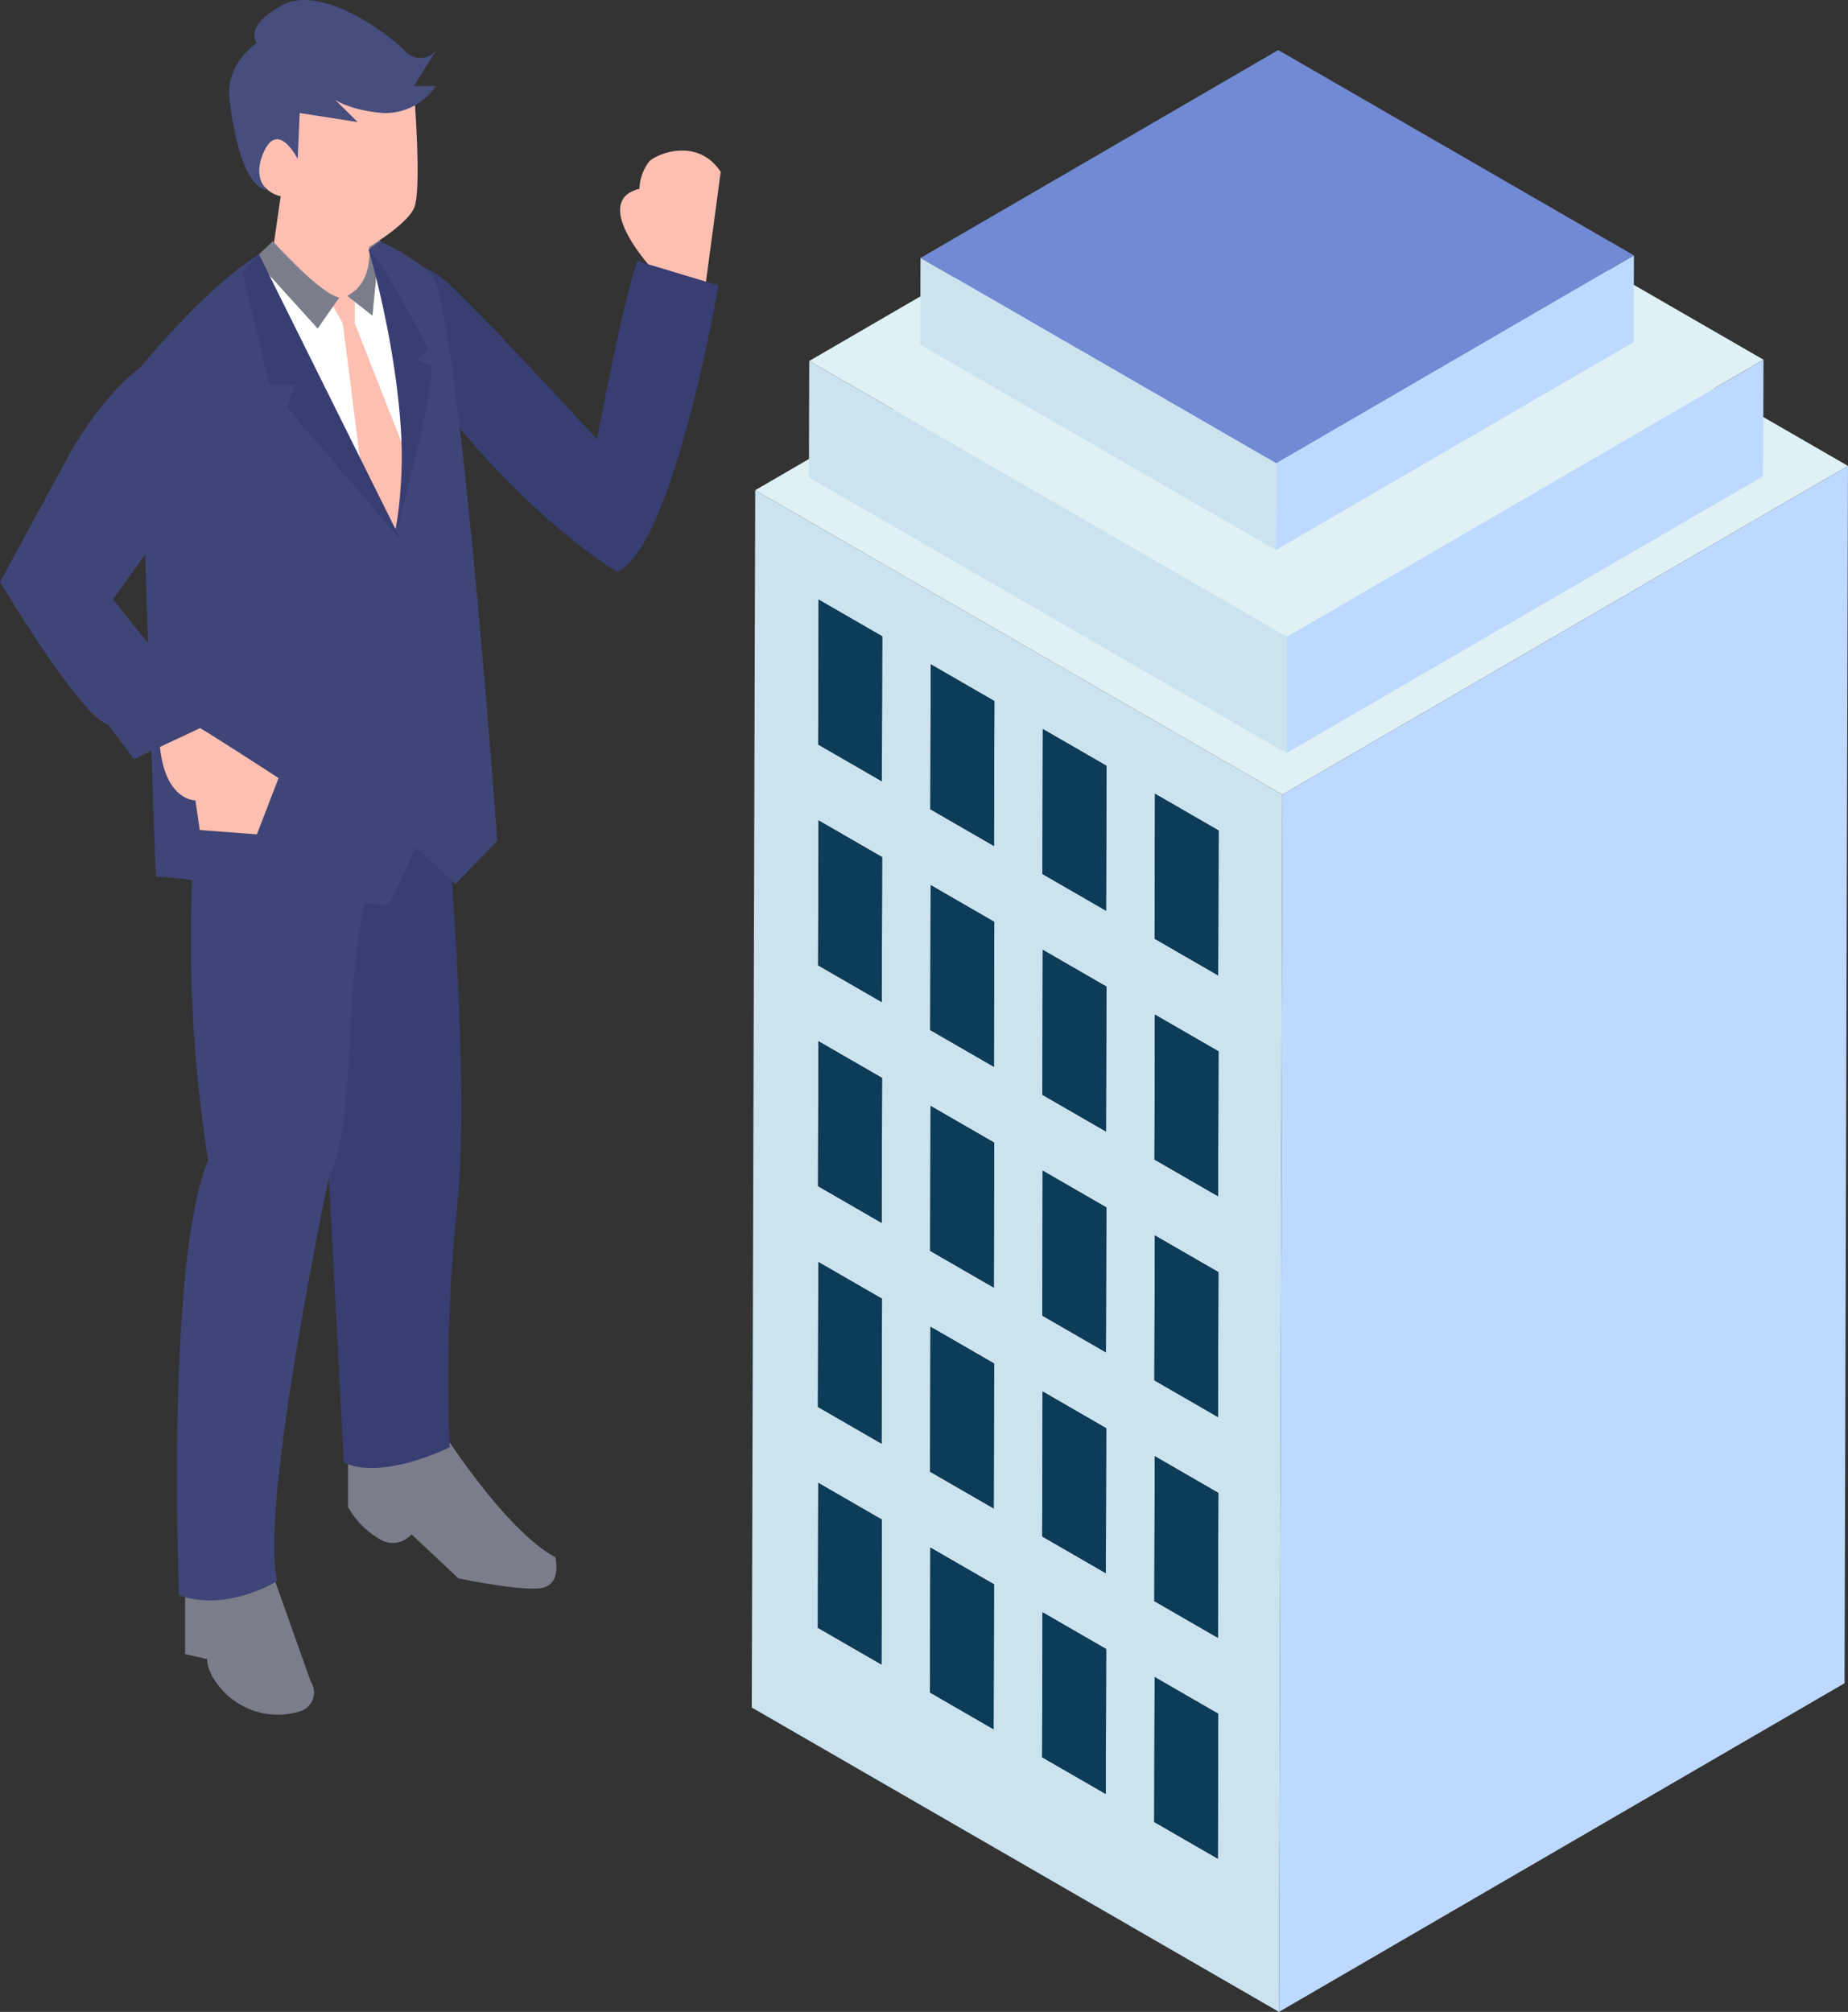
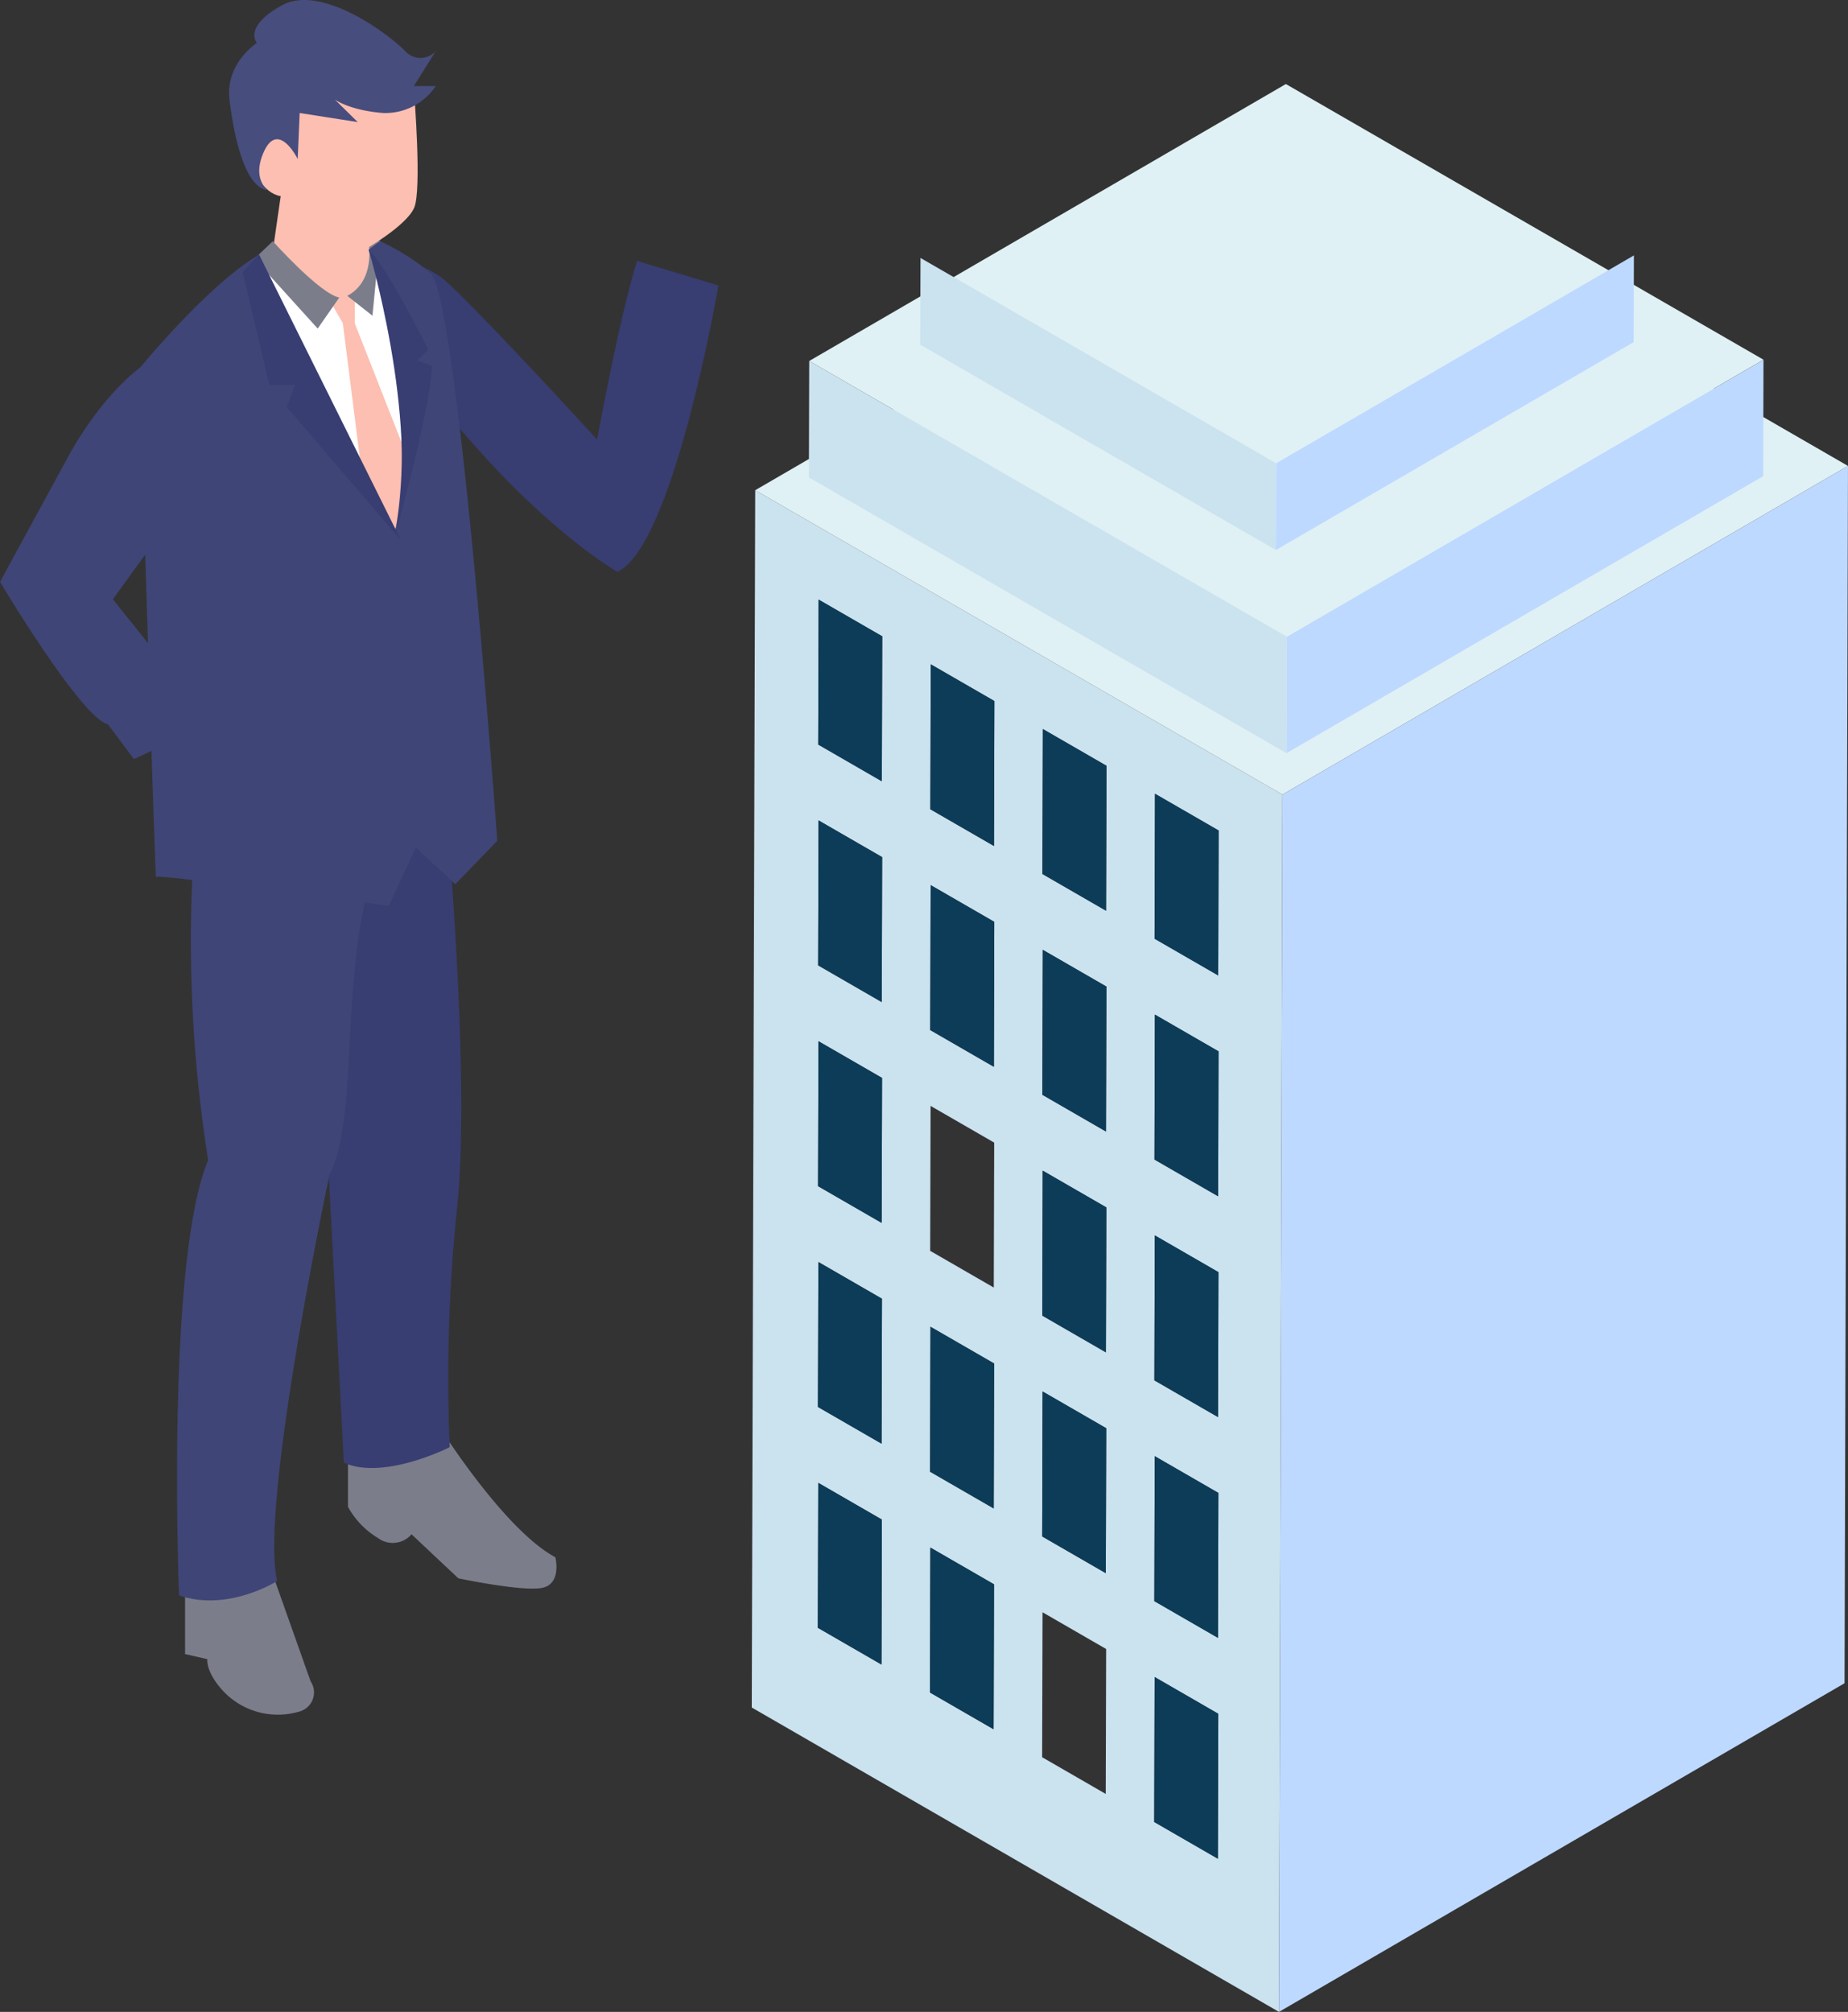
<svg xmlns="http://www.w3.org/2000/svg" width="194.167" height="211.397" viewBox="0 0 194.167 211.397">
  <rect x="0" y="0" width="194.167" height="211.397" fill="#333333" stroke="none" />
  <g id="グループ_934" data-name="グループ 934" transform="translate(-24269.061 -2236.945)">
    <path id="パス_596" data-name="パス 596" d="M706.172,875.15s6.854,10.966,12.3,13.883c0,0,.7,2.817-1.406,3.22s-8.786-1.006-8.786-1.006l-4.921-4.628a2.6,2.6,0,0,1-3.514.4,8.758,8.758,0,0,1-3.163-3.284v-7.783Z" transform="translate(23608.941 1511.54)" fill="#7b7d8b" />
    <path id="パス_597" data-name="パス 597" d="M660.864,910.654l4.679,13.2a2.086,2.086,0,0,1-1.276,3.21,7.874,7.874,0,0,1-7.87-2.14c-1.914-2.051-1.7-3.389-1.7-3.389L652.357,921v-9.453Z" transform="translate(23636.15 1489.746)" fill="#7b7d8b" />
-     <path id="パス_598" data-name="パス 598" d="M774,540.663s-6.45-7.008-1.245-8.3a5.008,5.008,0,0,1,1.06-2.911c.959-.86,5.108-2.454,7.481,1.131l-1.607,11.99Z" transform="translate(23563.488 1724.42)" fill="#fcbfb1" />
    <path id="パス_599" data-name="パス 599" d="M701.394,560.106s4.2-3.636,8.787.68,15.563,16.348,15.563,16.348,2.308-12.694,4.2-18.771l8.557,2.58s-4.692,27.352-10.617,30.1c0,0-6.831-3.877-15.462-13.793S701.414,568.688,701.394,560.106Z" transform="translate(23606.049 1705.995)" fill="#383d72" />
    <path id="パス_600" data-name="パス 600" d="M686.064,698.318s8,.95,13.976-3.6c0,0,3.121,31.418,1.628,46.479a172.742,172.742,0,0,0-.814,25.51s-6.92,3.528-11.126,1.629Z" transform="translate(23615.459 1622.296)" fill="#383d72" />
    <path id="パス_601" data-name="パス 601" d="M678,694.717s-3.107,13.234-8.014,14.363c-2.425,10.425-.96,23.6-3.8,28.979,0,0-7.4,34.845-5.5,42.715,0,0-5.187,3.289-10.312,1.51,0,0-1.422-35.034,3.056-45.735a147.5,147.5,0,0,1-1.086-37.732Z" transform="translate(23637.5 1622.296)" fill="#3f4576" />
    <path id="パス_602" data-name="パス 602" d="M652.985,685.211s13.582,6.011,27.786-4v2.894s-14.1,9.283-27.786,4.019Z" transform="translate(23635.762 1630.586)" fill="#040000" />
    <path id="パス_603" data-name="パス 603" d="M658.2,555.043a84.058,84.058,0,0,0-7.762,7.372l.817,44.079s14.3,10.065,27.285-2.01l1.352-28.765s-5.668-19.3-8.233-22.722Z" transform="translate(23637.328 1709.289)" fill="#fff" />
    <path id="パス_604" data-name="パス 604" d="M677.73,529.655c-.107.267-1.5,10.045-1.5,10.045s.107,4.488,7.48,5.77c0,0,1.389-.643,2.885-3.928l-.962-11.032Z" transform="translate(23621.492 1723.617)" fill="#fcbfb1" />
    <path id="パス_605" data-name="パス 605" d="M694.278,570.453v-3.081l-2.671.605,1.416,2.469,2.045,16.162,3.806,9.063,1.437-9.864Z" transform="translate(23612.057 1700.464)" fill="#fcbfb1" />
    <path id="パス_606" data-name="パス 606" d="M673.162,553s4.955,5.544,6.985,5.919l-2.271,3.26-6.647-7.341Z" transform="translate(23624.564 1709.289)" fill="#7b7d8b" />
    <path id="パス_607" data-name="パス 607" d="M698.736,553.2s.757,3.947-2.245,5.543l2.644,2.087.76-7.828Z" transform="translate(23609.059 1709.289)" fill="#7b7d8b" />
    <path id="パス_608" data-name="パス 608" d="M670.525,556.358A23.307,23.307,0,0,0,665.19,553l-1.192.881c5.557,16.385,2.829,29.36,2.829,29.36-2.707-3.776-14.346-28.83-14.346-28.83-5.424,3.2-12.582,11.977-12.582,11.977s1.681,53.77,1.752,53.413,24.464,3.048,24.464,3.048l2.85-6.126,4.132,3.847,4.417-4.559S673.444,559.319,670.525,556.358Z" transform="translate(23643.795 1709.289)" fill="#3f4576" />
    <path id="パス_609" data-name="パス 609" d="M669.764,556.649l14.9,29.991-11.968-13.963.855-2.346h-2.707l-2.785-11.83Z" transform="translate(23626.514 1707.047)" fill="#383d72" />
    <path id="パス_610" data-name="パス 610" d="M702.3,555.278s5.282,17.6,2.89,29.535c0,0,3.366-11.63,3.784-17.3l-1.523-.576,1.112-1.142S704.216,557.065,702.3,555.278Z" transform="translate(23605.49 1707.888)" fill="#383d72" />
    <g id="グループ_723" data-name="グループ 723" transform="translate(24293.123 2236.945)">
      <path id="パス_611" data-name="パス 611" d="M687.086,505.234s.812,10.114,0,12-5.106,4.34-5.106,4.34l-8.307-5.538s-2.225.458-3.63-3.243,2.107-5.26,3.767-3.473C673.81,509.319,677.512,492.469,687.086,505.234Z" transform="translate(-667.63 -495.405)" fill="#fcbfb1" />
      <path id="パス_612" data-name="パス 612" d="M668.381,507.364s-1.633-1.133-.484-3.87c1.534-3.652,3.63.587,3.63.587l.207-4.831,6.1.955-2.405-2.371s1.5,1.133,5.074,1.416a6.38,6.38,0,0,0,5.535-2.831h-2.307l2.307-3.681a2.163,2.163,0,0,1-3.229,0c-1.614-1.7-8.764-7.079-12.915-4.814s-2.656,3.964-2.656,3.964-3.34,2.142-2.879,5.955S665.946,507.078,668.381,507.364Z" transform="translate(-664.31 -487.377)" fill="#474d7d" />
    </g>
-     <path id="パス_613" data-name="パス 613" d="M649.343,684.97c.5.169,8.618,5.452,8.618,5.452l-2.281,5.911-6-.449-.459-3.117s-3.183.085-3.739-5.728Z" transform="translate(23640.371 1628.279)" fill="#fcbfb1" />
    <path id="パス_614" data-name="パス 614" d="M622.464,619.579l-8.6-10.758,11.88-16.433s1.865-8.14-3.275-9.583-11.1,6.964-13.205,10.837L602,606.994s8.519,14.307,11.348,14.977l2.721,3.647,8.234-3.86Z" transform="translate(23667.061 1691.092)" fill="#3f4576" />
    <path id="パス_429" data-name="パス 429" d="M281.748,620.758l55.393,31.981-.363,127.909-55.393-31.981Zm18.415,87.9-.043,15.23,6.684,3.859.043-15.229-6.684-3.859m30.194,55.894.043-15.23-6.684-3.859-.043,15.229,6.684,3.859m-18.4-72.295-.043,15.229,6.684,3.859.043-15.23-6.684-3.859M295.013,744.15l.043-15.229-6.684-3.859-.043,15.229,6.684,3.859m28.729-68.29-.043,15.229,6.684,3.859.043-15.229-6.684-3.859m-11.8,39.6-.043,15.23,6.684,3.859.043-15.23-6.684-3.859m11.79-16.4-.043,15.229,6.684,3.859.043-15.229-6.684-3.859m-16.94,51.889.043-15.229-6.684-3.859-.043,15.229,6.684,3.859m-18.4-72.294-.043,15.229,6.684,3.859.043-15.229-6.684-3.859m23.58-32.8-.043,15.23,6.684,3.858.043-15.229-6.684-3.859m-23.562-13.6-.043,15.229,6.684,3.859.043-15.23-6.684-3.859m11.772,30-.043,15.229,6.684,3.859.043-15.229-6.683-3.859m-11.781-6.8-.043,15.229,6.683,3.859.043-15.229-6.683-3.859m11.79-16.4-.043,15.229,6.683,3.858.043-15.229-6.683-3.858m-11.808,62.8-.043,15.23,6.683,3.858.043-15.23-6.683-3.859m35.343,20.405-.043,15.229,6.683,3.859.043-15.23-6.683-3.858m-23.553-36.805-.043,15.229,6.683,3.858.043-15.229-6.683-3.858m23.58-32.8-.043,15.23,6.683,3.858.043-15.229-6.683-3.859m-5.177,105.094.043-15.229-6.683-3.858-.043,15.229,6.683,3.858m-6.613-88.694-.043,15.229,6.683,3.858.043-15.229-6.683-3.858" transform="translate(24066.662 1667.694)" fill="#cbe2ef" />
    <g id="グループ_716" data-name="グループ 716" transform="translate(24354.992 2299.948)">
      <path id="パス_430" data-name="パス 430" d="M336.6,912.332l-.043,15.229-6.684-3.859.043-15.229Z" transform="translate(-318.094 -808.864)" fill="#0c3c58" />
      <path id="パス_431" data-name="パス 431" d="M306.141,774.551,306.1,789.78l-6.684-3.859.043-15.229Z" transform="translate(-299.396 -724.288)" fill="#0c3c58" />
      <path id="パス_432" data-name="パス 432" d="M397.641,887.475,397.6,902.7l-6.683-3.858.043-15.229Z" transform="translate(-355.562 -793.606)" fill="#0c3c58" />
      <path id="パス_433" data-name="パス 433" d="M306.165,714.467l-.043,15.229-6.683-3.858.043-15.229Z" transform="translate(-299.411 -687.407)" fill="#0c3c58" />
      <path id="パス_434" data-name="パス 434" d="M397.664,827.391l-.043,15.229-6.684-3.859.043-15.229Z" transform="translate(-355.576 -756.724)" fill="#0c3c58" />
      <path id="パス_435" data-name="パス 435" d="M306.188,654.386l-.043,15.229-6.684-3.859.043-15.229Z" transform="translate(-299.425 -650.527)" fill="#0c3c58" />
      <path id="パス_436" data-name="パス 436" d="M367.179,749.694l-.043,15.229-6.683-3.858.043-15.229Z" transform="translate(-336.864 -709.031)" fill="#0c3c58" />
      <path id="パス_437" data-name="パス 437" d="M367.2,689.613l-.043,15.229-6.684-3.859.043-15.229Z" transform="translate(-336.878 -672.151)" fill="#0c3c58" />
      <path id="パス_438" data-name="パス 438" d="M397.71,707.226l-.043,15.229-6.683-3.858.043-15.229Z" transform="translate(-355.605 -682.963)" fill="#0c3c58" />
      <path id="パス_439" data-name="パス 439" d="M306.094,894.718l-.043,15.229-6.684-3.859.043-15.229Z" transform="translate(-299.367 -798.052)" fill="#0c3c58" />
      <path id="パス_440" data-name="パス 440" d="M306.118,834.634l-.043,15.229-6.683-3.858.043-15.229Z" transform="translate(-299.382 -761.171)" fill="#0c3c58" />
-       <path id="パス_441" data-name="パス 441" d="M367.11,929.946l-.043,15.229-6.683-3.858.043-15.229Z" transform="translate(-336.821 -819.676)" fill="#0c3c58" />
      <path id="パス_442" data-name="パス 442" d="M336.625,852.247l-.043,15.229-6.684-3.859.043-15.229Z" transform="translate(-318.108 -771.982)" fill="#0c3c58" />
      <path id="パス_443" data-name="パス 443" d="M397.617,947.559l-.043,15.229-6.684-3.859.043-15.229Z" transform="translate(-355.547 -830.487)" fill="#0c3c58" />
      <path id="パス_444" data-name="パス 444" d="M367.133,869.862l-.043,15.229-6.684-3.859L360.449,866Z" transform="translate(-336.835 -782.794)" fill="#0c3c58" />
-       <path id="パス_445" data-name="パス 445" d="M336.649,792.164l-.043,15.229-6.683-3.858.043-15.229Z" transform="translate(-318.123 -735.101)" fill="#0c3c58" />
      <path id="パス_446" data-name="パス 446" d="M367.155,809.777l-.043,15.229-6.684-3.859.043-15.229Z" transform="translate(-336.849 -745.912)" fill="#0c3c58" />
      <path id="パス_447" data-name="パス 447" d="M336.672,732.08l-.043,15.229-6.684-3.859.043-15.229Z" transform="translate(-318.137 -698.219)" fill="#0c3c58" />
      <path id="パス_448" data-name="パス 448" d="M336.7,672l-.043,15.229-6.683-3.858.043-15.229Z" transform="translate(-318.152 -661.34)" fill="#0c3c58" />
      <path id="パス_449" data-name="パス 449" d="M397.686,767.307l-.043,15.229-6.684-3.859L391,763.448Z" transform="translate(-355.59 -719.842)" fill="#0c3c58" />
    </g>
    <path id="パス_450" data-name="パス 450" d="M282.325,565.867l59.422-34.532,55.392,31.981-59.422,34.532Z" transform="translate(24066.086 1722.586)" fill="#dff1f4" />
    <path id="パス_451" data-name="パス 451" d="M425.19,648.683l59.422-34.532-.363,127.909-59.422,34.532Z" transform="translate(23978.615 1671.75)" fill="#bed9ff" />
    <path id="パス_452" data-name="パス 452" d="M426.91,614.36l50.081-29.1-.035,12.235-50.081,29.1Z" transform="translate(23977.357 1689.486)" fill="#bed9ff" />
    <path id="パス_453" data-name="パス 453" d="M297.016,539.335l50.081-29.1L397.279,539.2l-50.081,29.1Z" transform="translate(24057.068 1735.54)" fill="#dff1f4" />
    <path id="パス_454" data-name="パス 454" d="M347.143,614.569l-.035,12.235-50.182-28.972.035-12.235Z" transform="translate(24057.123 1689.277)" fill="#cbe2ef" />
    <g id="グループ_717" data-name="グループ 717" transform="translate(24365.75 2242.206)">
      <path id="パス_455" data-name="パス 455" d="M424.019,578.715l37.589-21.844-.026,9.112-37.589,21.844Z" transform="translate(-386.624 -535.296)" fill="#bed9ff" />
-       <path id="パス_456" data-name="パス 456" d="M327.289,522.844,364.878,501l37.37,21.575-37.589,21.844Z" transform="translate(-327.263 -501)" fill="#718ad3" />
      <path id="パス_457" data-name="パス 457" d="M364.618,579.142l-.026,9.112-37.37-21.576.026-9.112Z" transform="translate(-327.222 -535.723)" fill="#cbe2ef" />
    </g>
  </g>
</svg>